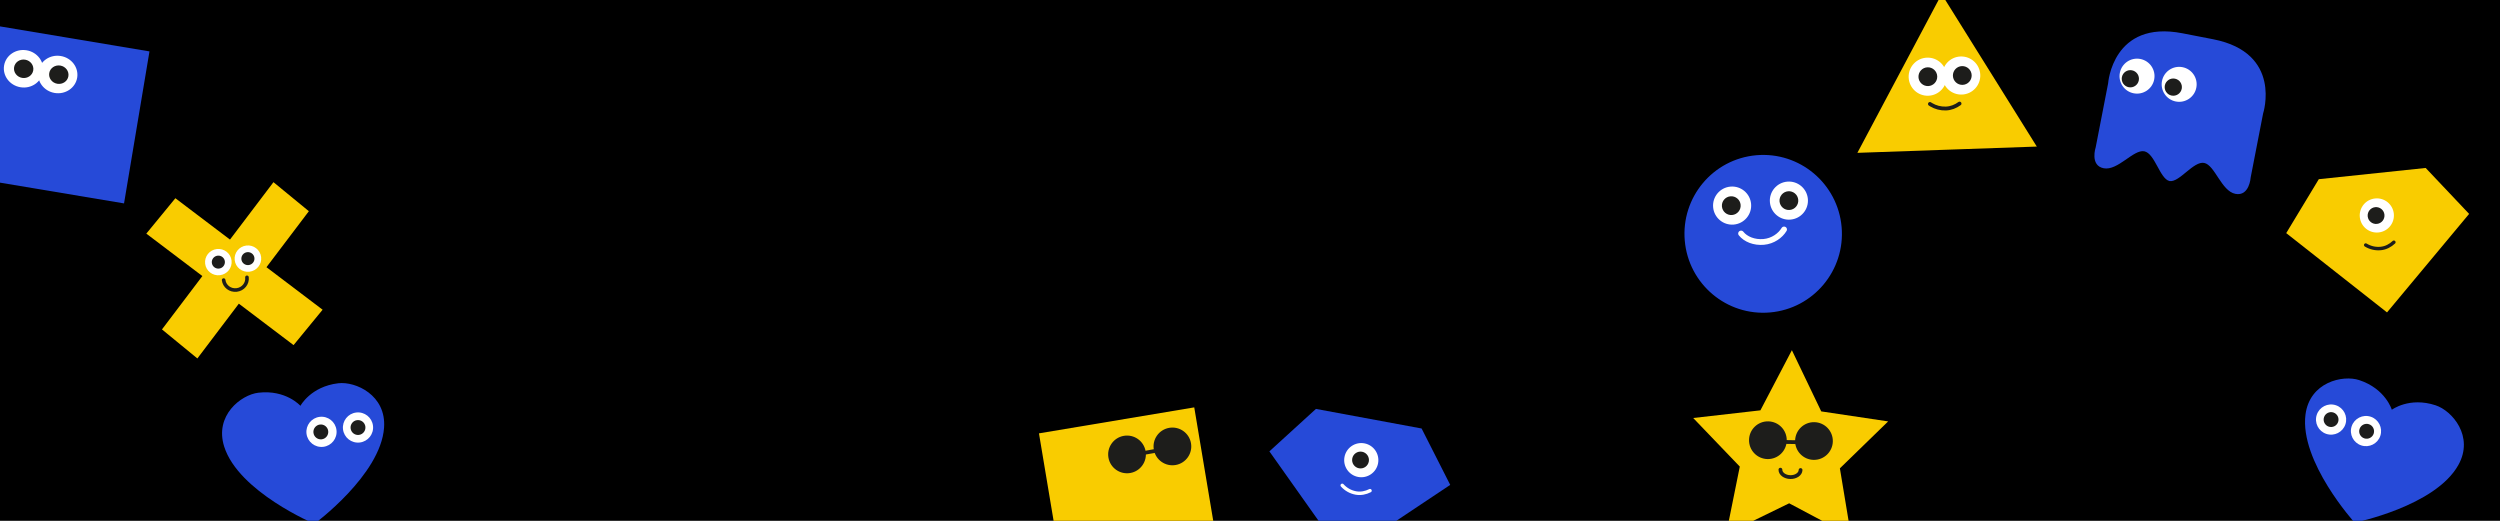
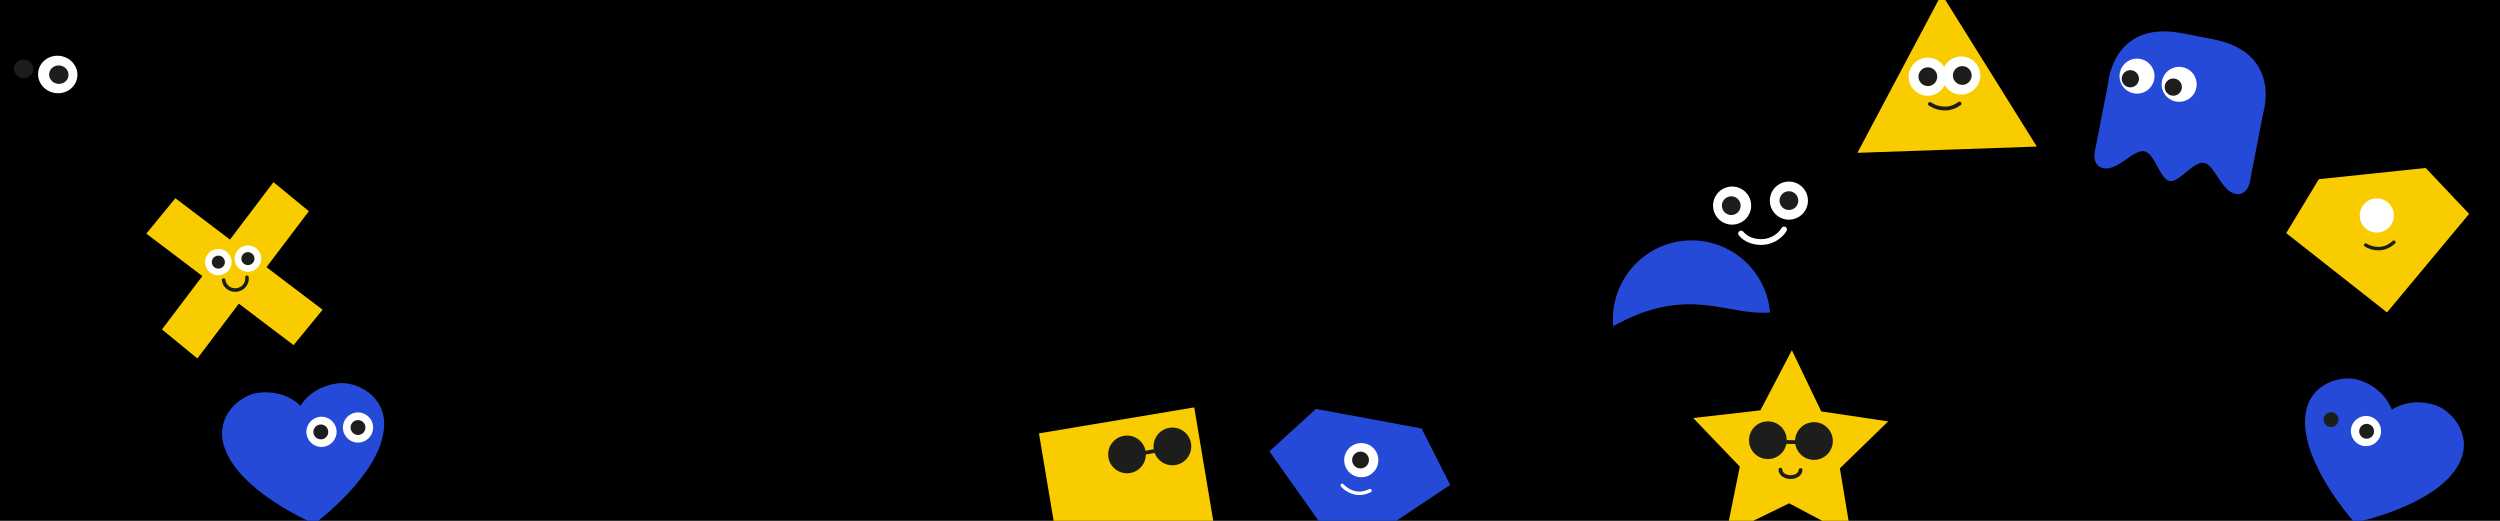
<svg xmlns="http://www.w3.org/2000/svg" xmlns:xlink="http://www.w3.org/1999/xlink" version="1.1" id="Ebene_1" x="0px" y="0px" viewBox="0 0 1440 300" style="enable-background:new 0 0 1440 300;" xml:space="preserve">
  <style type="text/css">
	.st0{fill:#FFFFFF;}
	.st1{fill:#006666;}
	.st2{fill:#1D1D1B;}
	.st3{fill:none;stroke:#FFFFFF;stroke-width:1.141;stroke-linecap:round;}
	.st4{fill:#FF2EF6;}
	.st5{fill:none;stroke:#1D1D1B;stroke-width:1.141;stroke-linecap:round;stroke-linejoin:round;stroke-miterlimit:10;}
	.st6{fill:#FF5E24;}
	.st7{fill:none;stroke:#1D1D1B;stroke-width:1.141;stroke-linecap:round;}
	.st8{fill:#7E1DD6;}
	.st9{fill:none;}
	.st10{fill:#264AD8;}
	.st11{fill:none;stroke:#FFFFFF;stroke-width:1.62;stroke-linecap:round;}
	.st12{fill:#009BF9;}
	.st13{fill:none;stroke:#1D1D1B;stroke-width:1.62;stroke-linecap:round;}
	.st14{fill:none;stroke:#1D1D1B;stroke-width:2.7;stroke-linecap:round;}
	.st15{fill:#BC001F;}
	.st16{fill:none;stroke:#FFFFFF;stroke-width:1.8;stroke-linecap:round;}
	.st17{fill:#F9CC00;}
	.st18{fill:#FF2EF7;}
	.st19{clip-path:url(#SVGID_2_);fill:#006666;}
	.st20{clip-path:url(#SVGID_4_);fill:none;stroke:#1D1D1B;stroke-width:1.682;stroke-linecap:round;}
	.st21{clip-path:url(#SVGID_4_);fill:#FFFFFF;}
	.st22{clip-path:url(#SVGID_4_);fill:#1D1D1B;}
	.st23{clip-path:url(#SVGID_4_);fill:none;stroke:#006666;stroke-width:9.06;}
	.st24{clip-path:url(#SVGID_4_);fill:#FF2EF7;}
	.st25{clip-path:url(#SVGID_4_);fill:#006666;}
	.st26{clip-path:url(#SVGID_6_);fill:none;stroke:#1D1D1B;stroke-width:1.113;stroke-linecap:round;}
	.st27{clip-path:url(#SVGID_6_);fill:#FFFFFF;}
	.st28{clip-path:url(#SVGID_6_);fill:#1D1D1B;}
	.st29{clip-path:url(#SVGID_8_);fill:#FFFFFF;}
	.st30{clip-path:url(#SVGID_8_);fill:#1D1D1B;}
	.st31{clip-path:url(#SVGID_8_);fill:#FF2EF7;}
	.st32{clip-path:url(#SVGID_8_);fill:none;stroke:#1D1D1B;stroke-width:1.856;stroke-linecap:round;}
	.st33{clip-path:url(#SVGID_10_);fill:none;stroke:#1D1D1B;stroke-width:1.113;stroke-linecap:round;}
	.st34{clip-path:url(#SVGID_10_);fill:#1D1D1B;}
	.st35{fill:none;stroke:#1D1D1B;stroke-width:1.113;stroke-linecap:round;}
	.st36{clip-path:url(#SVGID_12_);fill:none;stroke:#006666;stroke-width:9.72;}
	.st37{clip-path:url(#SVGID_14_);fill:#006666;}
	.st38{clip-path:url(#SVGID_16_);fill:#FF2EF7;}
	.st39{clip-path:url(#SVGID_16_);fill:none;stroke:#006666;stroke-width:9.72;}
	.st40{clip-path:url(#SVGID_18_);fill:#7E1DD6;}
	.st41{clip-path:url(#SVGID_18_);fill:#FFFFFF;}
	.st42{clip-path:url(#SVGID_18_);fill:#1D1D1B;}
	.st43{clip-path:url(#SVGID_18_);fill:#FF5E24;}
	.st44{clip-path:url(#SVGID_18_);fill:none;stroke:#1D1D1B;stroke-width:2.187;stroke-linecap:round;}
	.st45{fill:none;stroke:#FF5E24;stroke-width:7.29;stroke-linecap:round;stroke-linejoin:round;stroke-dasharray:0,21.491;}
	.st46{fill:none;stroke:#FF5E24;stroke-width:7.29;stroke-linecap:round;stroke-linejoin:round;stroke-dasharray:0,17.872;}
	.st47{fill:none;stroke:#FF5E24;stroke-width:7.29;stroke-linecap:round;stroke-linejoin:round;}
	
		.st48{clip-path:url(#SVGID_20_);fill:none;stroke:#FF5E24;stroke-width:7.29;stroke-linecap:round;stroke-linejoin:round;stroke-dasharray:0,21.736;}
	.st49{clip-path:url(#SVGID_20_);fill:none;stroke:#FF5E24;stroke-width:7.29;stroke-linecap:round;stroke-linejoin:round;}
	
		.st50{clip-path:url(#SVGID_20_);fill:none;stroke:#FF5E24;stroke-width:7.29;stroke-linecap:round;stroke-linejoin:round;stroke-dasharray:0,21.322;}
	.st51{fill:none;stroke:#FF5E24;stroke-width:7.29;stroke-linecap:round;stroke-linejoin:round;stroke-dasharray:0,22.493;}
	.st52{clip-path:url(#SVGID_22_);fill:none;stroke:#FF5E24;stroke-width:7.29;stroke-linecap:round;stroke-linejoin:round;}
	.st53{fill:none;stroke:#FF5E24;stroke-width:7.29;stroke-linecap:round;stroke-linejoin:round;stroke-dasharray:0,21.322;}
	
		.st54{clip-path:url(#SVGID_24_);fill:none;stroke:#FF5E24;stroke-width:7.29;stroke-linecap:round;stroke-linejoin:round;stroke-dasharray:0,21.399;}
	.st55{clip-path:url(#SVGID_24_);fill:none;stroke:#FF5E24;stroke-width:7.29;stroke-linecap:round;stroke-linejoin:round;}
	
		.st56{clip-path:url(#SVGID_24_);fill:none;stroke:#FF5E24;stroke-width:7.29;stroke-linecap:round;stroke-linejoin:round;stroke-dasharray:0,22.307;}
	.st57{clip-path:url(#SVGID_24_);fill:#7E1DD6;}
	.st58{clip-path:url(#SVGID_24_);fill:#FFFFFF;}
	.st59{clip-path:url(#SVGID_24_);fill:#1D1D1B;}
	.st60{clip-path:url(#SVGID_26_);fill:none;stroke:#1D1D1B;stroke-width:1.997;stroke-linecap:round;}
	.st61{clip-path:url(#SVGID_26_);fill:#FFFFFF;}
	.st62{clip-path:url(#SVGID_26_);fill:#1D1D1B;}
	.st63{clip-path:url(#SVGID_26_);fill:#264AD8;}
	.st64{clip-path:url(#SVGID_26_);fill:none;stroke:#FFFFFF;stroke-width:3.329;stroke-linecap:round;}
	.st65{clip-path:url(#SVGID_28_);fill:none;stroke:#1D1D1B;stroke-width:2.219;stroke-linecap:round;}
	.st66{clip-path:url(#SVGID_28_);fill:#FFFFFF;}
	.st67{clip-path:url(#SVGID_28_);fill:#1D1D1B;}
	.st68{clip-path:url(#SVGID_30_);fill:none;stroke:#1D1D1B;stroke-width:2.197;stroke-linecap:round;}
	.st69{clip-path:url(#SVGID_30_);fill:#1D1D1B;}
	.st70{fill:none;stroke:#1D1D1B;stroke-width:2.197;stroke-linecap:round;}
	.st71{clip-path:url(#SVGID_32_);fill:#264AD8;}
	.st72{clip-path:url(#SVGID_32_);fill:#FFFFFF;}
	.st73{clip-path:url(#SVGID_32_);fill:#1D1D1B;}
	.st74{clip-path:url(#SVGID_34_);fill:#FFFFFF;}
	.st75{clip-path:url(#SVGID_34_);fill:#1D1D1B;}
	.st76{clip-path:url(#SVGID_34_);fill:#264AD8;}
	.st77{clip-path:url(#SVGID_36_);fill:none;stroke:#1D1D1B;stroke-width:2.074;stroke-linecap:round;}
	.st78{clip-path:url(#SVGID_36_);fill:#FFFFFF;}
	.st79{clip-path:url(#SVGID_36_);fill:#1D1D1B;}
	.st80{clip-path:url(#SVGID_38_);fill:none;stroke:#FFFFFF;stroke-width:1.997;stroke-linecap:round;}
	.st81{clip-path:url(#SVGID_38_);fill:#FFFFFF;}
	.st82{clip-path:url(#SVGID_38_);fill:#1D1D1B;}
	.st83{clip-path:url(#SVGID_40_);fill:#1D1D1B;}
	.st84{fill:none;stroke:#DD808E;stroke-width:3.645;}
	.st85{clip-path:url(#SVGID_42_);fill:#009BF9;}
	.st86{fill:none;stroke:#BC001F;stroke-width:8.28;}
	.st87{fill:none;stroke:#FFFFFF;stroke-width:1.449;stroke-linecap:round;}
	.st88{fill:none;stroke:#FFFFFF;stroke-width:0.821;stroke-linecap:round;}
	.st89{fill:none;stroke:#FFFFFF;stroke-width:1.541;stroke-linecap:round;}
	.st90{fill:none;stroke:#BC001F;stroke-width:9;}
	.st91{fill:none;stroke:#DD808E;stroke-width:3.961;}
	.st92{clip-path:url(#SVGID_44_);fill:#BC001F;}
	.st93{fill:none;stroke:#009BF9;stroke-width:9;}
	.st94{fill:none;stroke:#1D1D1B;stroke-width:0.945;stroke-linecap:round;}
	.st95{fill:none;stroke:#1D1D1B;stroke-width:1.575;stroke-linecap:round;}
</style>
  <g>
    <rect width="1440" height="300" />
    <polygon class="st17" points="1335.629,103.213 1397.189,96.743 1422.214,123.201 1374.921,179.943 1316.864,134.274  " />
    <g>
      <defs>
        <rect id="SVGID_25_" width="1440" height="300" />
      </defs>
      <clipPath id="SVGID_2_">
        <use xlink:href="#SVGID_25_" style="overflow:visible;" />
      </clipPath>
      <path style="clip-path:url(#SVGID_2_);fill:none;stroke:#1D1D1B;stroke-width:1.997;stroke-linecap:round;" d="M1362.648,141.137    c2.537,1.555,5.571,2.316,8.738,1.984c2.874-0.304,5.432-1.668,7.479-3.597" />
      <path style="clip-path:url(#SVGID_2_);fill:#FFFFFF;" d="M1370.08,133.891c5.406-0.57,9.328-5.414,8.76-10.816    c-0.569-5.411-5.411-9.329-10.817-8.758c-5.406,0.566-9.328,5.406-8.76,10.816C1359.831,130.536,1364.674,134.457,1370.08,133.891    " />
-       <path style="clip-path:url(#SVGID_2_);fill:#1D1D1B;" d="M1369.125,128.965c2.663-0.277,4.595-2.66,4.314-5.324    c-0.279-2.664-2.665-4.594-5.327-4.317c-2.663,0.282-4.594,2.664-4.315,5.329C1364.077,127.317,1366.462,129.246,1369.125,128.965    " />
      <path style="clip-path:url(#SVGID_2_);fill:#264AD8;" d="M1274.706,22.594c-3.451-0.671-6.364-1.237-8.826-1.716    c-0.001,0-0.002,0-0.004,0c-4.15-0.807-6.992-1.359-8.826-1.716c-40.225-7.819-42.769,28.848-42.769,28.848l-7.155,36.812    c0,0-3.496,10.523,4.608,12.098c8.103,1.576,17.177-10.979,23.359-9.777c6.13,1.191,8.956,15.809,14.501,17.126l-0.002,0.01    c0.024,0.005,0.049,0.005,0.073,0.009c0.024,0.005,0.046,0.014,0.07,0.019l0.002-0.011c5.636,0.857,13.731-11.637,19.861-10.446    c6.182,1.202,9.893,16.241,17.996,17.816s8.804-9.491,8.804-9.491l7.156-36.812C1303.554,65.363,1314.931,30.413,1274.706,22.594" />
      <path style="clip-path:url(#SVGID_2_);fill:#FFFFFF;" d="M1229.004,53.742c5.461,1.062,10.748-2.504,11.81-7.965    c1.061-5.465-2.505-10.746-7.966-11.808c-5.461-1.059-10.748,2.5-11.81,7.964C1219.977,47.394,1223.543,52.683,1229.004,53.742" />
      <path style="clip-path:url(#SVGID_2_);fill:#1D1D1B;" d="M1226.129,50.238c2.689,0.523,5.293-1.23,5.816-3.922    c0.523-2.687-1.234-5.297-3.923-5.82c-2.691-0.524-5.294,1.238-5.817,3.926C1221.682,47.113,1223.439,49.715,1226.129,50.238" />
      <path style="clip-path:url(#SVGID_2_);fill:#FFFFFF;" d="M1253.277,58.465c5.46,1.062,10.747-2.504,11.809-7.965    c1.061-5.465-2.505-10.746-7.965-11.808c-5.461-1.063-10.748,2.5-11.81,7.964C1244.25,52.117,1247.816,57.403,1253.277,58.465" />
      <path style="clip-path:url(#SVGID_2_);fill:#1D1D1B;" d="M1250.866,55.051c2.689,0.523,5.293-1.234,5.816-3.926    c0.523-2.687-1.234-5.293-3.923-5.816c-2.69-0.524-5.294,1.234-5.817,3.922C1246.419,51.922,1248.177,54.528,1250.866,55.051" />
-       <path style="clip-path:url(#SVGID_2_);fill:#264AD8;" d="M1019.56,179.969c24.948-2.184,43.399-24.227,41.211-49.23    c-2.188-25.008-24.186-43.508-49.134-41.325c-24.948,2.184-43.399,24.223-41.211,49.231    C972.614,163.649,994.612,182.153,1019.56,179.969" />
+       <path style="clip-path:url(#SVGID_2_);fill:#264AD8;" d="M1019.56,179.969c-2.188-25.008-24.186-43.508-49.134-41.325c-24.948,2.184-43.399,24.223-41.211,49.231    C972.614,163.649,994.612,182.153,1019.56,179.969" />
      <path style="clip-path:url(#SVGID_2_);fill:none;stroke:#FFFFFF;stroke-width:3.329;stroke-linecap:round;" d="M1002.855,134.508    c2.644,3.316,7.583,5.312,13.037,4.832c5.268-0.461,9.618-3.625,11.737-7.168" />
      <path style="clip-path:url(#SVGID_2_);fill:#FFFFFF;" d="M998.653,129.352c6.038-0.527,10.504-5.852,9.976-11.891    c-0.529-6.039-5.851-10.5-11.889-9.972c-6.038,0.527-10.504,5.847-9.976,11.886C987.293,125.414,992.615,129.879,998.653,129.352" />
      <path style="clip-path:url(#SVGID_2_);fill:#1D1D1B;" d="M997.685,123.844c2.974-0.262,5.174-2.879,4.914-5.855    c-0.26-2.973-2.882-5.172-5.856-4.911c-2.974,0.258-5.173,2.879-4.913,5.852C992.09,121.907,994.711,124.102,997.685,123.844" />
      <path style="clip-path:url(#SVGID_2_);fill:#FFFFFF;" d="M1031.359,126.488c6.038-0.527,10.504-5.848,9.976-11.887    c-0.529-6.039-5.851-10.504-11.889-9.976c-6.037,0.531-10.504,5.847-9.975,11.886    C1019.999,122.55,1025.322,127.019,1031.359,126.488" />
      <path style="clip-path:url(#SVGID_2_);fill:#1D1D1B;" d="M1030.875,120.938c2.974-0.258,5.174-2.875,4.913-5.852    c-0.26-2.972-2.881-5.171-5.855-4.914c-2.974,0.262-5.174,2.883-4.914,5.856C1025.279,119.004,1027.9,121.2,1030.875,120.938" />
    </g>
    <polygon class="st17" points="1116.603,0 1069.852,88.035 1121.527,86.23 1173.201,84.425 1120.507,0  " />
    <g>
      <defs>
        <rect id="SVGID_27_" width="1440" height="300" />
      </defs>
      <clipPath id="SVGID_4_">
        <use xlink:href="#SVGID_27_" style="overflow:visible;" />
      </clipPath>
      <path style="clip-path:url(#SVGID_4_);fill:none;stroke:#1D1D1B;stroke-width:2.219;stroke-linecap:round;" d="M1111.637,59.875    c0.233,0.156,0.47,0.305,0.712,0.449c2.485,1.488,5.397,2.289,8.486,2.184c2.902-0.102,5.586-1.18,7.864-2.848" />
      <path class="st21" d="M1110.735,55.141c6.057-0.211,10.796-5.293,10.584-11.348c-0.211-6.062-5.293-10.797-11.35-10.586    c-6.057,0.215-10.796,5.289-10.584,11.352C1099.597,50.614,1104.678,55.356,1110.735,55.141" />
      <path class="st22" d="M1110.631,49.578c2.983-0.105,5.317-2.609,5.213-5.594c-0.104-2.98-2.607-5.32-5.59-5.215    c-2.984,0.106-5.318,2.61-5.214,5.59C1105.145,47.344,1107.648,49.683,1110.631,49.578" />
      <path class="st21" d="M1130.055,54.469c6.057-0.211,10.796-5.293,10.584-11.348c-0.211-6.062-5.293-10.797-11.35-10.586    s-10.796,5.289-10.584,11.352C1118.917,49.942,1123.998,54.68,1130.055,54.469" />
      <path class="st22" d="M1130.465,48.883c2.983-0.102,5.317-2.609,5.213-5.594c-0.104-2.98-2.607-5.316-5.59-5.215    c-2.984,0.106-5.318,2.614-5.214,5.594C1124.978,46.653,1127.481,48.988,1130.465,48.883" />
    </g>
    <polygon class="st17" points="1013.992,236.355 975.278,240.769 1002.118,268.754 995.81,300 1009.84,300 1030.586,289.89    1030.585,289.913 1049.594,300 1064.788,300 1059.774,269.761 1087.575,242.729 1049.038,236.967 1032.125,201.709  " />
    <g>
      <defs>
        <rect id="SVGID_29_" width="1440" height="300" />
      </defs>
      <clipPath id="SVGID_6_">
        <use xlink:href="#SVGID_29_" style="overflow:visible;" />
      </clipPath>
      <path style="clip-path:url(#SVGID_6_);fill:none;stroke:#1D1D1B;stroke-width:2.197;stroke-linecap:round;" d="M1025.523,270.531    c-0.04,2.305,2.523,4.223,5.726,4.277c3.203,0.059,5.832-1.773,5.873-4.078" />
      <path class="st28" d="M1018.114,264.426c5.999,0.102,10.947-4.676,11.052-10.672c0.105-6-4.674-10.949-10.673-11.051    c-5.999-0.105-10.947,4.672-11.052,10.672C1007.337,259.371,1012.115,264.321,1018.114,264.426" />
      <path class="st28" d="M1044.657,264.887c5.999,0.105,10.947-4.672,11.052-10.668c0.105-6-4.674-10.949-10.673-11.055    c-5.999-0.105-10.947,4.672-11.052,10.672C1033.88,259.832,1038.658,264.782,1044.657,264.887" />
    </g>
    <line class="st70" x1="1025.512" y1="254.523" x2="1044.362" y2="254.851" />
    <g>
      <defs>
        <rect id="SVGID_31_" width="1440" height="300" />
      </defs>
      <clipPath id="SVGID_8_">
        <use xlink:href="#SVGID_31_" style="overflow:visible;" />
      </clipPath>
      <path style="clip-path:url(#SVGID_8_);fill:#264AD8;" d="M1358.917,218.943c15.209,5.015,18.775,17.079,18.775,17.079    s10.043-7.576,25.251-2.561c9.513,3.136,22.272,17.894,13.07,34.38c-13.32,23.864-59.754,33.179-59.754,33.179    s-31.786-35.108-28.298-62.214C1330.37,220.08,1349.405,215.806,1358.917,218.943" />
      <path class="st29" d="M1360.088,256.555c-4.562-1.508-7.043-6.422-5.539-10.984c1.506-4.563,6.424-7.047,10.986-5.539    c4.561,1.507,7.041,6.429,5.535,10.992C1369.567,255.586,1364.649,258.063,1360.088,256.555" />
      <path class="st30" d="M1361.83,252.492c-2.248-0.742-3.465-3.156-2.725-5.406c0.741-2.242,3.164-3.477,5.411-2.735    c2.246,0.743,3.466,3.172,2.726,5.414C1366.502,252.015,1364.076,253.234,1361.83,252.492" />
-       <path class="st29" d="M1339.98,249.93c-4.562-1.508-7.041-6.422-5.537-10.984c1.506-4.563,6.422-7.047,10.984-5.539    c4.561,1.5,7.041,6.421,5.535,10.984C1349.459,248.953,1344.541,251.43,1339.98,249.93" />
      <path class="st30" d="M1341.357,245.742c-2.246-0.742-3.465-3.164-2.725-5.414c0.741-2.242,3.164-3.469,5.411-2.727    c2.248,0.743,3.466,3.172,2.726,5.414C1346.029,245.265,1343.605,246.484,1341.357,245.742" />
    </g>
-     <polygon class="st10" points="0,105.204 71.447,117.161 86.098,29.609 0,15.201  " />
    <g>
      <defs>
        <rect id="SVGID_33_" width="1440" height="300" />
      </defs>
      <clipPath id="SVGID_10_">
        <use xlink:href="#SVGID_33_" style="overflow:visible;" />
      </clipPath>
-       <path style="clip-path:url(#SVGID_10_);fill:#FFFFFF;" d="M11.763,50.246c6.181,1.035,11.987-2.891,12.972-8.77    c0.982-5.875-3.23-11.476-9.41-12.511C9.144,27.93,3.336,31.859,2.354,37.734C1.369,43.613,5.582,49.211,11.763,50.246" />
      <path class="st34" d="M12.757,44.863c3.044,0.508,5.904-1.426,6.389-4.316c0.485-2.899-1.59-5.661-4.634-6.168    c-3.045-0.512-5.905,1.425-6.391,4.324C7.637,41.593,9.712,44.351,12.757,44.863" />
      <path style="clip-path:url(#SVGID_10_);fill:#FFFFFF;" d="M31.478,53.547c6.181,1.031,11.988-2.891,12.973-8.77    c0.982-5.875-3.231-11.48-9.411-12.511c-6.18-1.035-11.989,2.89-12.971,8.765C21.083,46.91,25.296,52.512,31.478,53.547" />
      <path class="st34" d="M32.997,48.25c3.044,0.508,5.904-1.426,6.389-4.316c0.485-2.899-1.59-5.661-4.634-6.168    c-3.045-0.508-5.905,1.425-6.391,4.324C27.877,44.98,29.952,47.742,32.997,48.25" />
      <path style="clip-path:url(#SVGID_10_);fill:#264AD8;" d="M194.848,220.757c-15.903,1.882-21.803,12.993-21.803,12.993    s-8.331-9.426-24.234-7.544c-9.946,1.177-25.392,13.094-19.662,31.084c8.295,26.04,51.94,44.426,51.94,44.426    s38.147-28.066,40.134-55.323C222.595,227.562,204.795,219.58,194.848,220.757" />
      <path style="clip-path:url(#SVGID_10_);fill:#FFFFFF;" d="M186.202,257.375c4.771-0.57,8.18-4.883,7.615-9.656    c-0.564-4.774-4.889-8.188-9.66-7.617c-4.77,0.562-8.179,4.882-7.614,9.656C177.107,254.531,181.431,257.937,186.202,257.375" />
      <path class="st34" d="M185.304,253.047c2.349-0.281,4.027-2.414,3.749-4.766c-0.277-2.343-2.408-4.031-4.757-3.75    c-2.349,0.282-4.029,2.407-3.752,4.75C180.823,251.633,182.954,253.328,185.304,253.047" />
      <path style="clip-path:url(#SVGID_10_);fill:#FFFFFF;" d="M207.227,254.883c4.771-0.57,8.18-4.883,7.615-9.656    c-0.564-4.774-4.889-8.188-9.66-7.617c-4.77,0.562-8.179,4.89-7.614,9.664C198.132,252.047,202.456,255.445,207.227,254.883" />
      <path class="st34" d="M206.711,250.516c2.35-0.281,4.028-2.422,3.75-4.773c-0.277-2.344-2.408-4.024-4.758-3.743    c-2.349,0.274-4.028,2.407-3.751,4.75C202.231,249.102,204.361,250.789,206.711,250.516" />
    </g>
    <polygon class="st17" points="153.484,153.905 177.902,121.655 157.515,104.927 132.472,137.998 101.011,114.177 84.281,134.565    116.566,159.008 93.296,189.742 113.683,206.47 137.578,174.914 169.097,198.781 185.824,178.393  " />
    <g>
      <defs>
        <rect id="SVGID_35_" width="1440" height="300" />
      </defs>
      <clipPath id="SVGID_12_">
        <use xlink:href="#SVGID_35_" style="overflow:visible;" />
      </clipPath>
      <path style="clip-path:url(#SVGID_12_);fill:none;stroke:#1D1D1B;stroke-width:2.074;stroke-linecap:round;" d="M128.814,161.32    c0.426,3.594,3.779,6.152,7.49,5.711c3.711-0.438,6.375-3.707,5.949-7.301" />
      <path style="clip-path:url(#SVGID_12_);fill:#FFFFFF;" d="M126.663,158.52c4.204-0.496,7.211-4.277,6.719-8.441    c-0.493-4.157-4.3-7.129-8.503-6.633c-4.204,0.496-7.212,4.277-6.719,8.437C118.652,156.047,122.459,159.016,126.663,158.52" />
      <path style="clip-path:url(#SVGID_12_);fill:#1D1D1B;" d="M126.21,154.691c2.071-0.246,3.553-2.102,3.31-4.152    c-0.243-2.051-2.118-3.52-4.189-3.274c-2.07,0.246-3.551,2.11-3.309,4.16C122.264,153.476,124.139,154.937,126.21,154.691" />
      <path style="clip-path:url(#SVGID_12_);fill:#FFFFFF;" d="M143.691,156.504c4.204-0.496,7.211-4.277,6.719-8.441    c-0.493-4.157-4.3-7.129-8.503-6.633c-4.204,0.496-7.212,4.277-6.719,8.437C135.68,154.031,139.487,157,143.691,156.504" />
      <path style="clip-path:url(#SVGID_12_);fill:#1D1D1B;" d="M143.238,152.676c2.071-0.246,3.553-2.102,3.31-4.152    c-0.243-2.051-2.118-3.52-4.189-3.274c-2.07,0.246-3.551,2.11-3.309,4.16C139.293,151.461,141.168,152.922,143.238,152.676" />
    </g>
    <polygon class="st10" points="731.167,259.984 759.511,300 804.257,300 835.324,279.288 818.844,246.813 757.982,235.532  " />
    <g>
      <defs>
        <rect id="SVGID_37_" width="1440" height="300" />
      </defs>
      <clipPath id="SVGID_14_">
        <use xlink:href="#SVGID_37_" style="overflow:visible;" />
      </clipPath>
      <path style="clip-path:url(#SVGID_14_);fill:none;stroke:#FFFFFF;stroke-width:1.997;stroke-linecap:round;" d="M773.12,279.562    c1.989,2.211,4.683,3.805,7.813,4.387c2.842,0.523,5.683-0.055,8.194-1.328" />
      <path style="clip-path:url(#SVGID_14_);fill:#FFFFFF;" d="M782.303,274.727c5.345,0.992,10.479-2.543,11.47-7.883    c0.991-5.347-2.539-10.48-7.883-11.472c-5.345-0.993-10.481,2.539-11.472,7.886C773.428,268.598,776.958,273.735,782.303,274.727" />
      <path style="clip-path:url(#SVGID_14_);fill:#1D1D1B;" d="M782.785,269.734c2.633,0.488,5.161-1.246,5.649-3.883    c0.489-2.629-1.25-5.16-3.882-5.648c-2.633-0.489-5.163,1.254-5.651,3.883C778.413,266.722,780.152,269.246,782.785,269.734" />
    </g>
    <polygon class="st17" points="598.444,249.617 606.875,300 698.828,300 687.891,234.648  " />
    <g>
      <defs>
        <rect id="SVGID_39_" width="1440" height="300" />
      </defs>
      <clipPath id="SVGID_16_">
        <use xlink:href="#SVGID_39_" style="overflow:visible;" />
      </clipPath>
      <path style="clip-path:url(#SVGID_16_);fill:#1D1D1B;" d="M651.052,272.445c5.909-1.039,9.854-6.676,8.813-12.582    c-1.042-5.91-6.676-9.852-12.585-8.813c-5.91,1.043-9.856,6.676-8.814,12.586C639.508,269.543,645.143,273.488,651.052,272.445" />
      <path style="clip-path:url(#SVGID_16_);fill:#1D1D1B;" d="M677.195,267.836c5.908-1.039,9.854-6.676,8.812-12.582    c-1.042-5.91-6.676-9.852-12.584-8.813c-5.91,1.043-9.856,6.676-8.814,12.586C665.651,264.934,671.286,268.879,677.195,267.836" />
    </g>
    <line class="st70" x1="656.424" y1="261.315" x2="674.99" y2="258.042" />
  </g>
</svg>